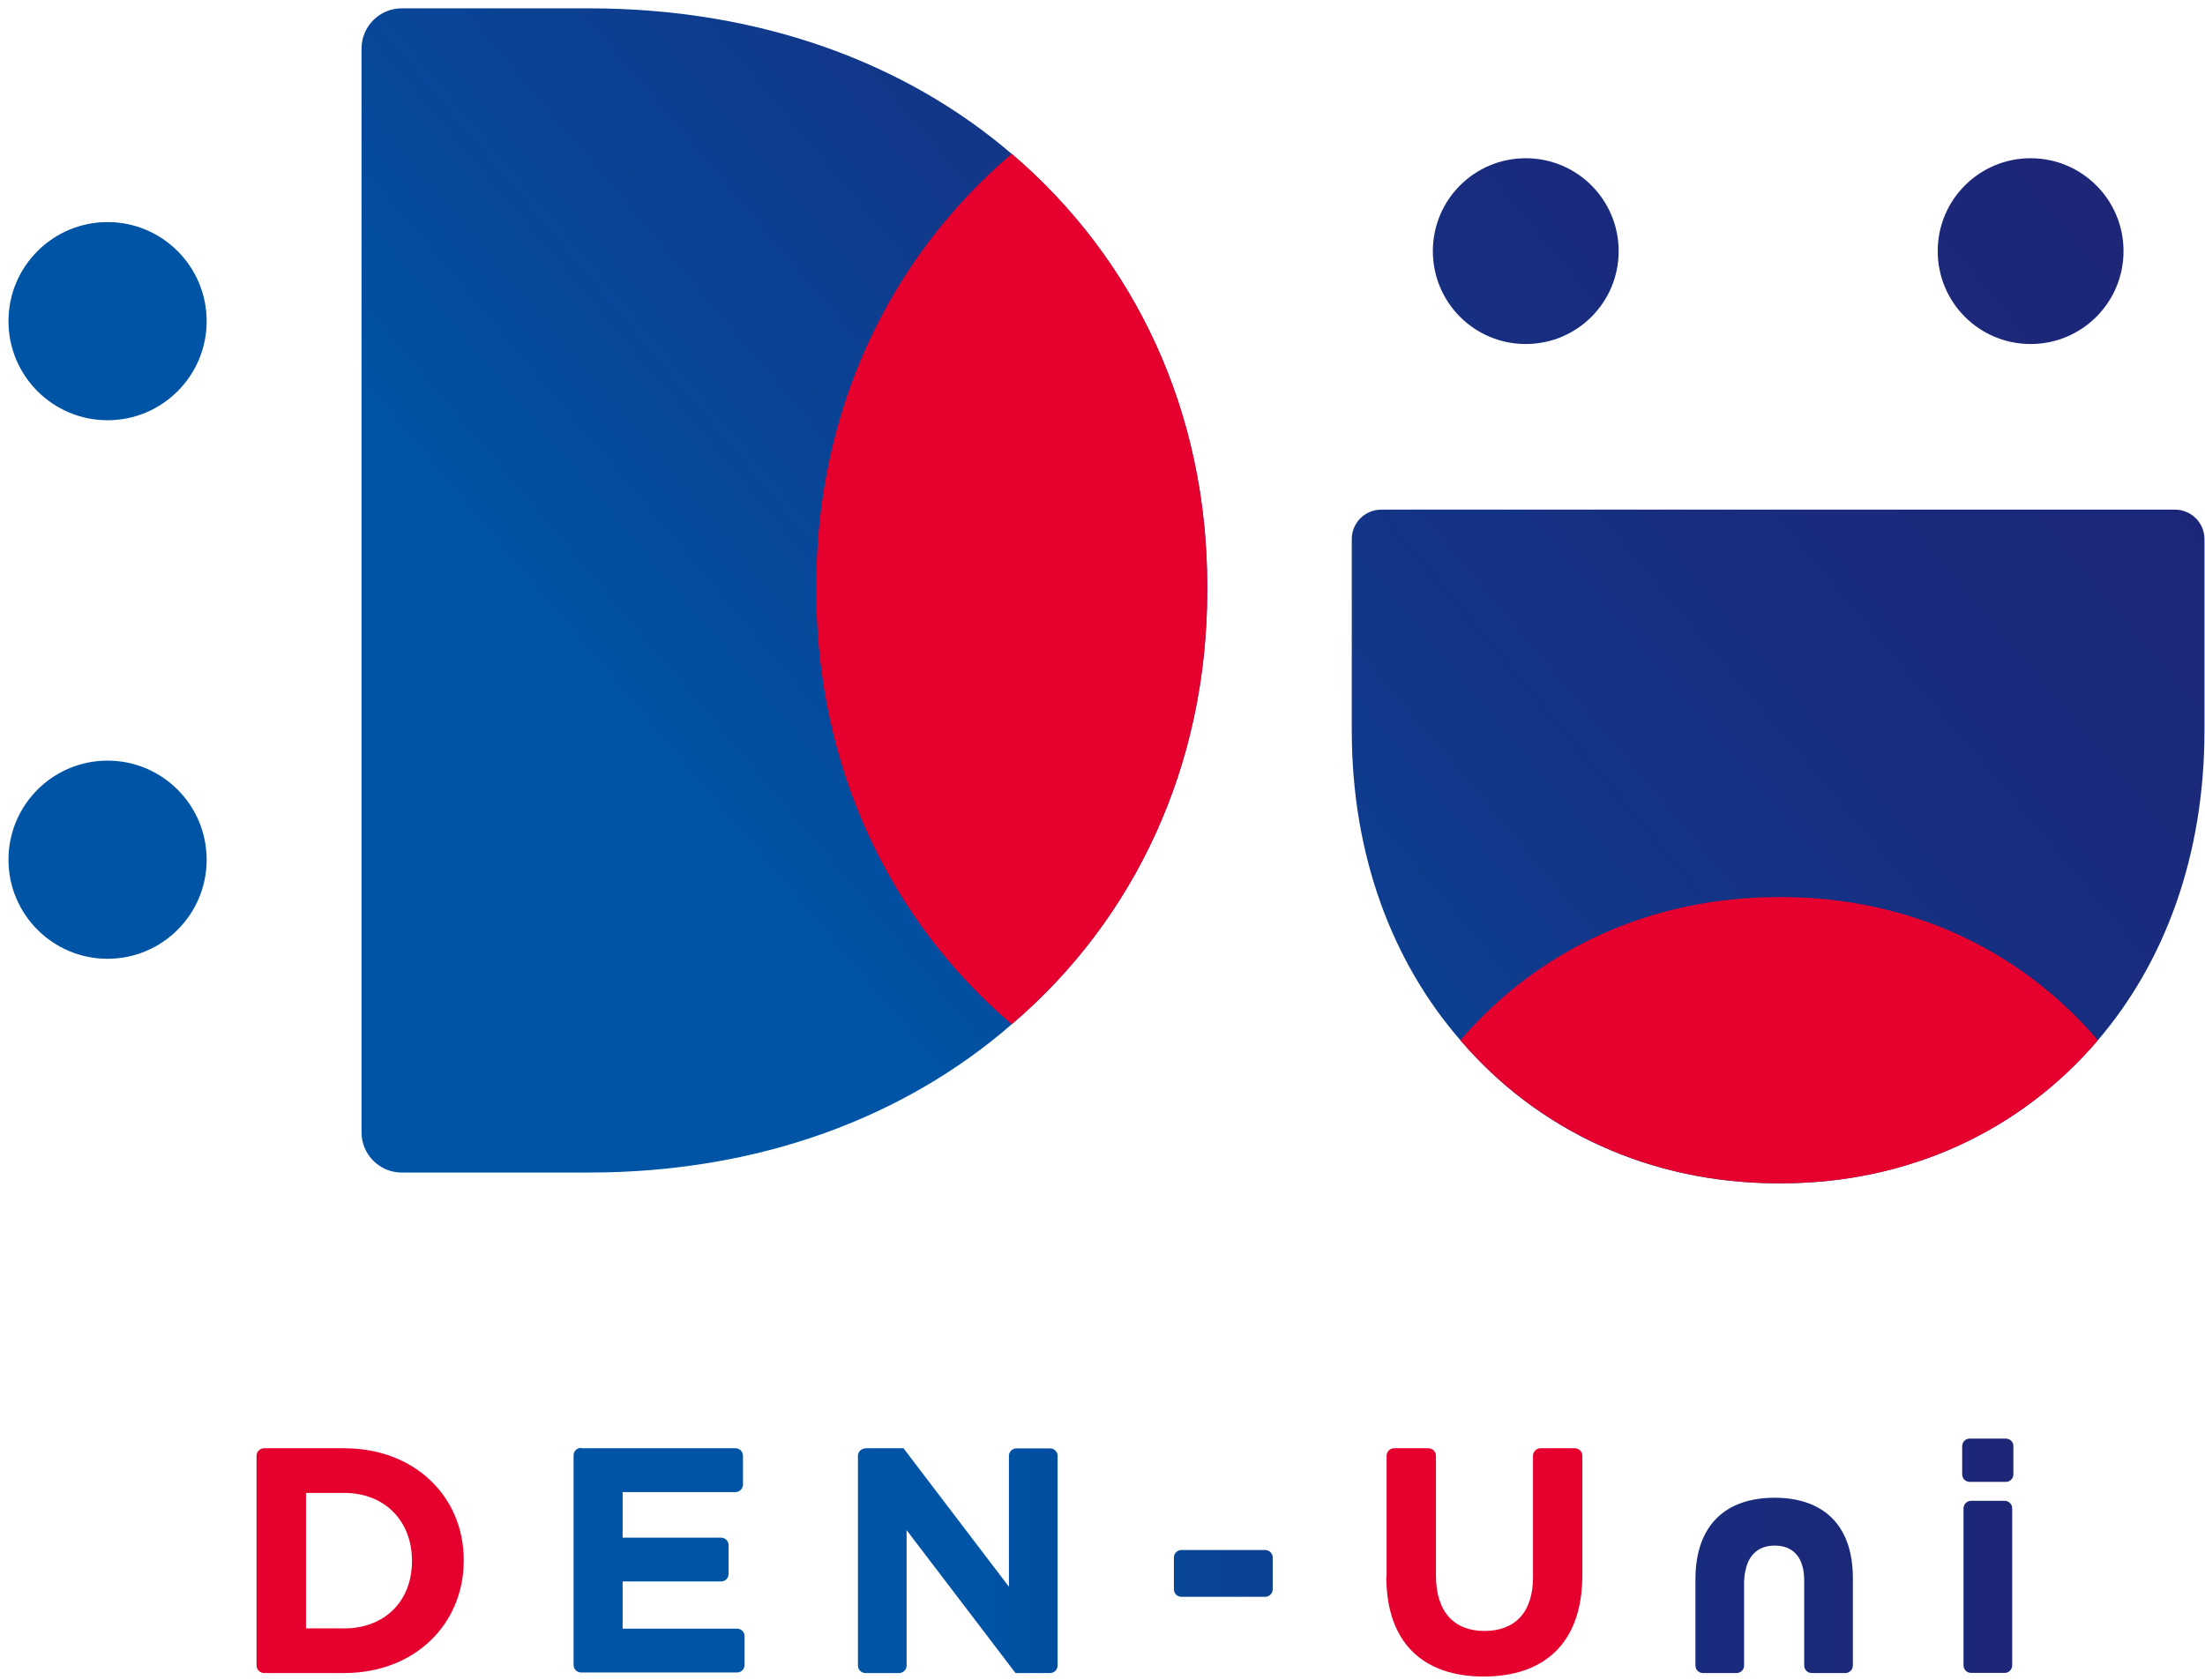
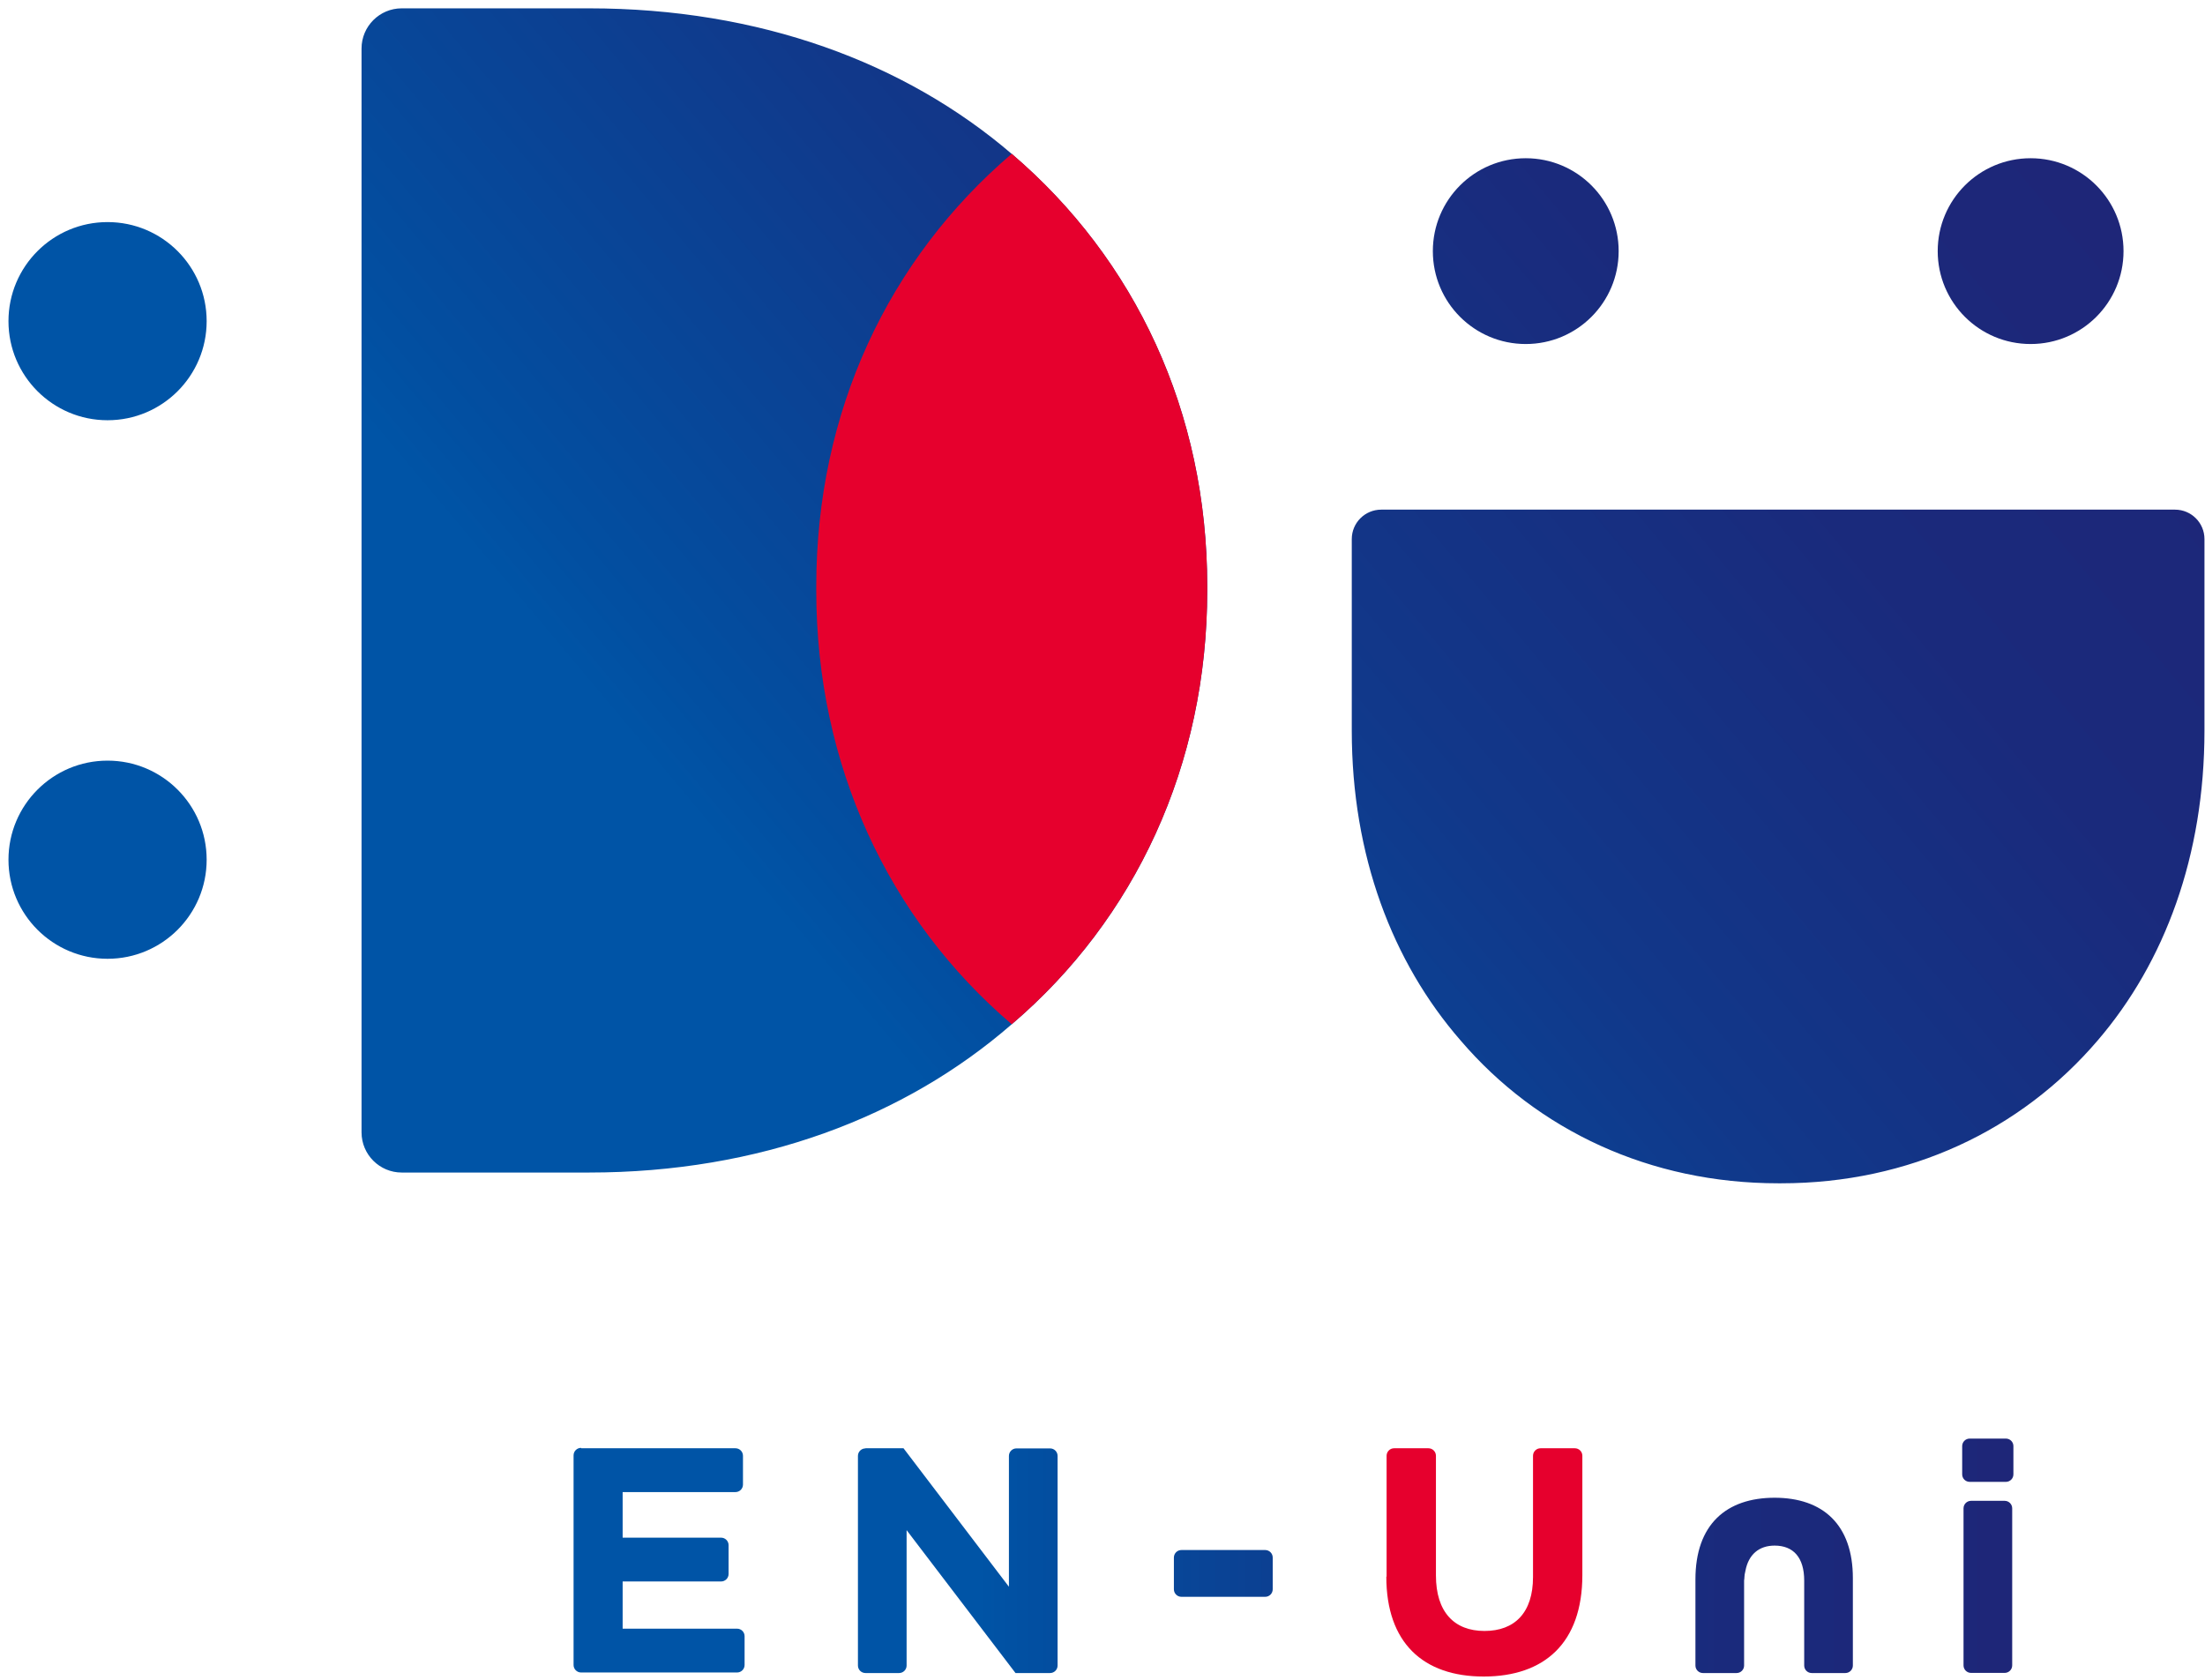
<svg xmlns="http://www.w3.org/2000/svg" xmlns:xlink="http://www.w3.org/1999/xlink" id="_レイヤー_1" width="164" height="125" viewBox="0 0 164 125">
  <defs>
    <style>.cls-1{fill:url(#_名称未設定グラデーション_61-2);}.cls-1,.cls-2,.cls-3,.cls-4{stroke-width:0px;}.cls-2{fill:none;}.cls-3{fill:url(#_名称未設定グラデーション_61);}.cls-4{fill:#e6002d;}</style>
    <linearGradient id="_名称未設定グラデーション_61" x1="24.14" y1="94.66" x2="141.31" y2="-3.65" gradientUnits="userSpaceOnUse">
      <stop offset="0" stop-color="#0054a6" />
      <stop offset=".28" stop-color="#0054a6" />
      <stop offset=".32" stop-color="#024fa1" />
      <stop offset=".57" stop-color="#11388a" />
      <stop offset=".8" stop-color="#1a2a7c" />
      <stop offset="1" stop-color="#1e2678" />
      <stop offset="1" stop-color="#1e2678" />
    </linearGradient>
    <linearGradient id="_名称未設定グラデーション_61-2" x1="42.66" y1="115.73" x2="149.76" y2="115.73" xlink:href="#_名称未設定グラデーション_61" />
  </defs>
  <path class="cls-3" d="M89.79,43.61v.31c0,12.99-5.36,24.44-14.54,32.27-7.94,6.91-18.77,11.03-31.45,11.03h-13.92c-1.65,0-2.99-1.34-2.99-2.99V3.61c0-1.65,1.34-2.99,2.99-2.99h13.92c12.68,0,23.51,4.02,31.45,10.83,9.18,7.84,14.54,19.18,14.54,32.17ZM156.03,77.38c4.98-5.81,7.93-13.74,7.93-23.03v-14.25c0-1.21-.98-2.19-2.19-2.19h-59.04c-1.21,0-2.19.98-2.19,2.19v14.25c0,9.29,3.02,17.21,8.08,23.03,5.74,6.72,14.12,10.64,23.63,10.64h.23c9.51,0,17.82-3.93,23.55-10.64ZM8,16.52c-4.07,0-7.37,3.3-7.37,7.37s3.3,7.37,7.37,7.37,7.37-3.3,7.37-7.37-3.3-7.37-7.37-7.37ZM8,56.58c-4.07,0-7.37,3.3-7.37,7.37s3.3,7.37,7.37,7.37,7.37-3.3,7.37-7.37-3.3-7.37-7.37-7.37ZM157.94,18.68c0-3.82-3.09-6.91-6.91-6.91s-6.91,3.09-6.91,6.91,3.09,6.91,6.91,6.91,6.91-3.09,6.91-6.91ZM120.39,18.68c0-3.82-3.09-6.91-6.91-6.91s-6.91,3.09-6.91,6.91,3.09,6.91,6.91,6.91,6.91-3.09,6.91-6.91Z" />
  <path class="cls-4" d="M89.79,43.61v.31c0,12.99-5.36,24.44-14.54,32.27-9.18-7.84-14.54-19.28-14.54-32.27v-.31c0-12.99,5.36-24.33,14.54-32.17,9.18,7.84,14.54,19.18,14.54,32.17Z" />
-   <path class="cls-4" d="M132.48,88.02h-.23c-9.51,0-17.89-3.93-23.63-10.64,5.74-6.72,14.12-10.65,23.63-10.65h.23c9.51,0,17.82,3.93,23.55,10.65-5.74,6.72-14.04,10.64-23.55,10.64Z" />
-   <path class="cls-4" d="M19.08,108.3c0-.32.26-.57.57-.57h5.95c5.26,0,8.89,3.61,8.89,8.31v.05c0,4.71-3.63,8.36-8.89,8.36h-5.95c-.32,0-.57-.26-.57-.57v-15.58ZM22.76,111.05v10.08h2.84c3.01,0,5.04-2.03,5.04-4.99v-.05c0-2.96-2.03-5.04-5.04-5.04h-2.84Z" />
  <path class="cls-4" d="M103.13,117.28v-8.99c0-.31.25-.56.56-.56h2.55c.31,0,.56.25.56.56v8.9c0,2.72,1.36,4.13,3.61,4.13s3.61-1.36,3.61-4.01v-9.02c0-.31.25-.56.56-.56h2.55c.31,0,.56.25.56.56v8.87c0,5.07-2.84,7.55-7.34,7.55s-7.24-2.51-7.24-7.43Z" />
  <path class="cls-1" d="M43.22,107.73h11.48c.31,0,.56.25.56.56v2.14c0,.31-.25.56-.56.56h-8.39v3.39h7.32c.31,0,.56.25.56.56v2.14c0,.31-.25.56-.56.56h-7.32v3.51h8.51c.31,0,.56.25.56.56v2.14c0,.31-.25.56-.56.56h-11.6c-.31,0-.56-.25-.56-.56v-15.59c0-.31.25-.56.56-.56ZM64.37,107.73h2.83l7.84,10.3v-9.73c0-.31.25-.56.56-.56h2.5c.31,0,.56.25.56.56v15.59c0,.31-.25.56-.56.56h-2.57l-8.1-10.63v10.07c0,.31-.25.56-.56.56h-2.5c-.31,0-.56-.25-.56-.56v-15.59c0-.31.25-.56.56-.56ZM87.87,115.3h6.23c.31,0,.56.25.56.56v2.36c0,.31-.25.56-.56.56h-6.23c-.31,0-.56-.25-.56-.56v-2.36c0-.31.25-.56.56-.56ZM132,111.41c-3.62,0-5.9,2-5.9,6.08v6.4c0,.31.25.56.56.56h2.5c.31,0,.56-.25.56-.56v-6.32c0-.06.02-.1.02-.16v-.04c0-.15.03-.33.08-.53.23-1.21,1.01-1.87,2.17-1.87,1.39,0,2.2.88,2.2,2.6v6.32c0,.31.25.56.56.56h2.5c.31,0,.56-.25.56-.56v-6.5c0-3.96-2.21-5.98-5.83-5.98ZM146.5,107.01h2.69c.31,0,.56.25.56.56v2.1c0,.31-.25.56-.56.56h-2.69c-.31,0-.56-.25-.56-.56v-2.1c0-.31.25-.56.56-.56ZM146.6,111.64h2.5c.31,0,.56.25.56.56v11.68c0,.31-.25.56-.56.56h-2.5c-.31,0-.56-.25-.56-.56v-11.68c0-.31.25-.56.56-.56Z" />
  <rect id="_スライス_" class="cls-2" width="164" height="125" />
  <rect id="_スライス_-2" class="cls-2" x="-593" y="-324" width="1366" height="756" />
</svg>